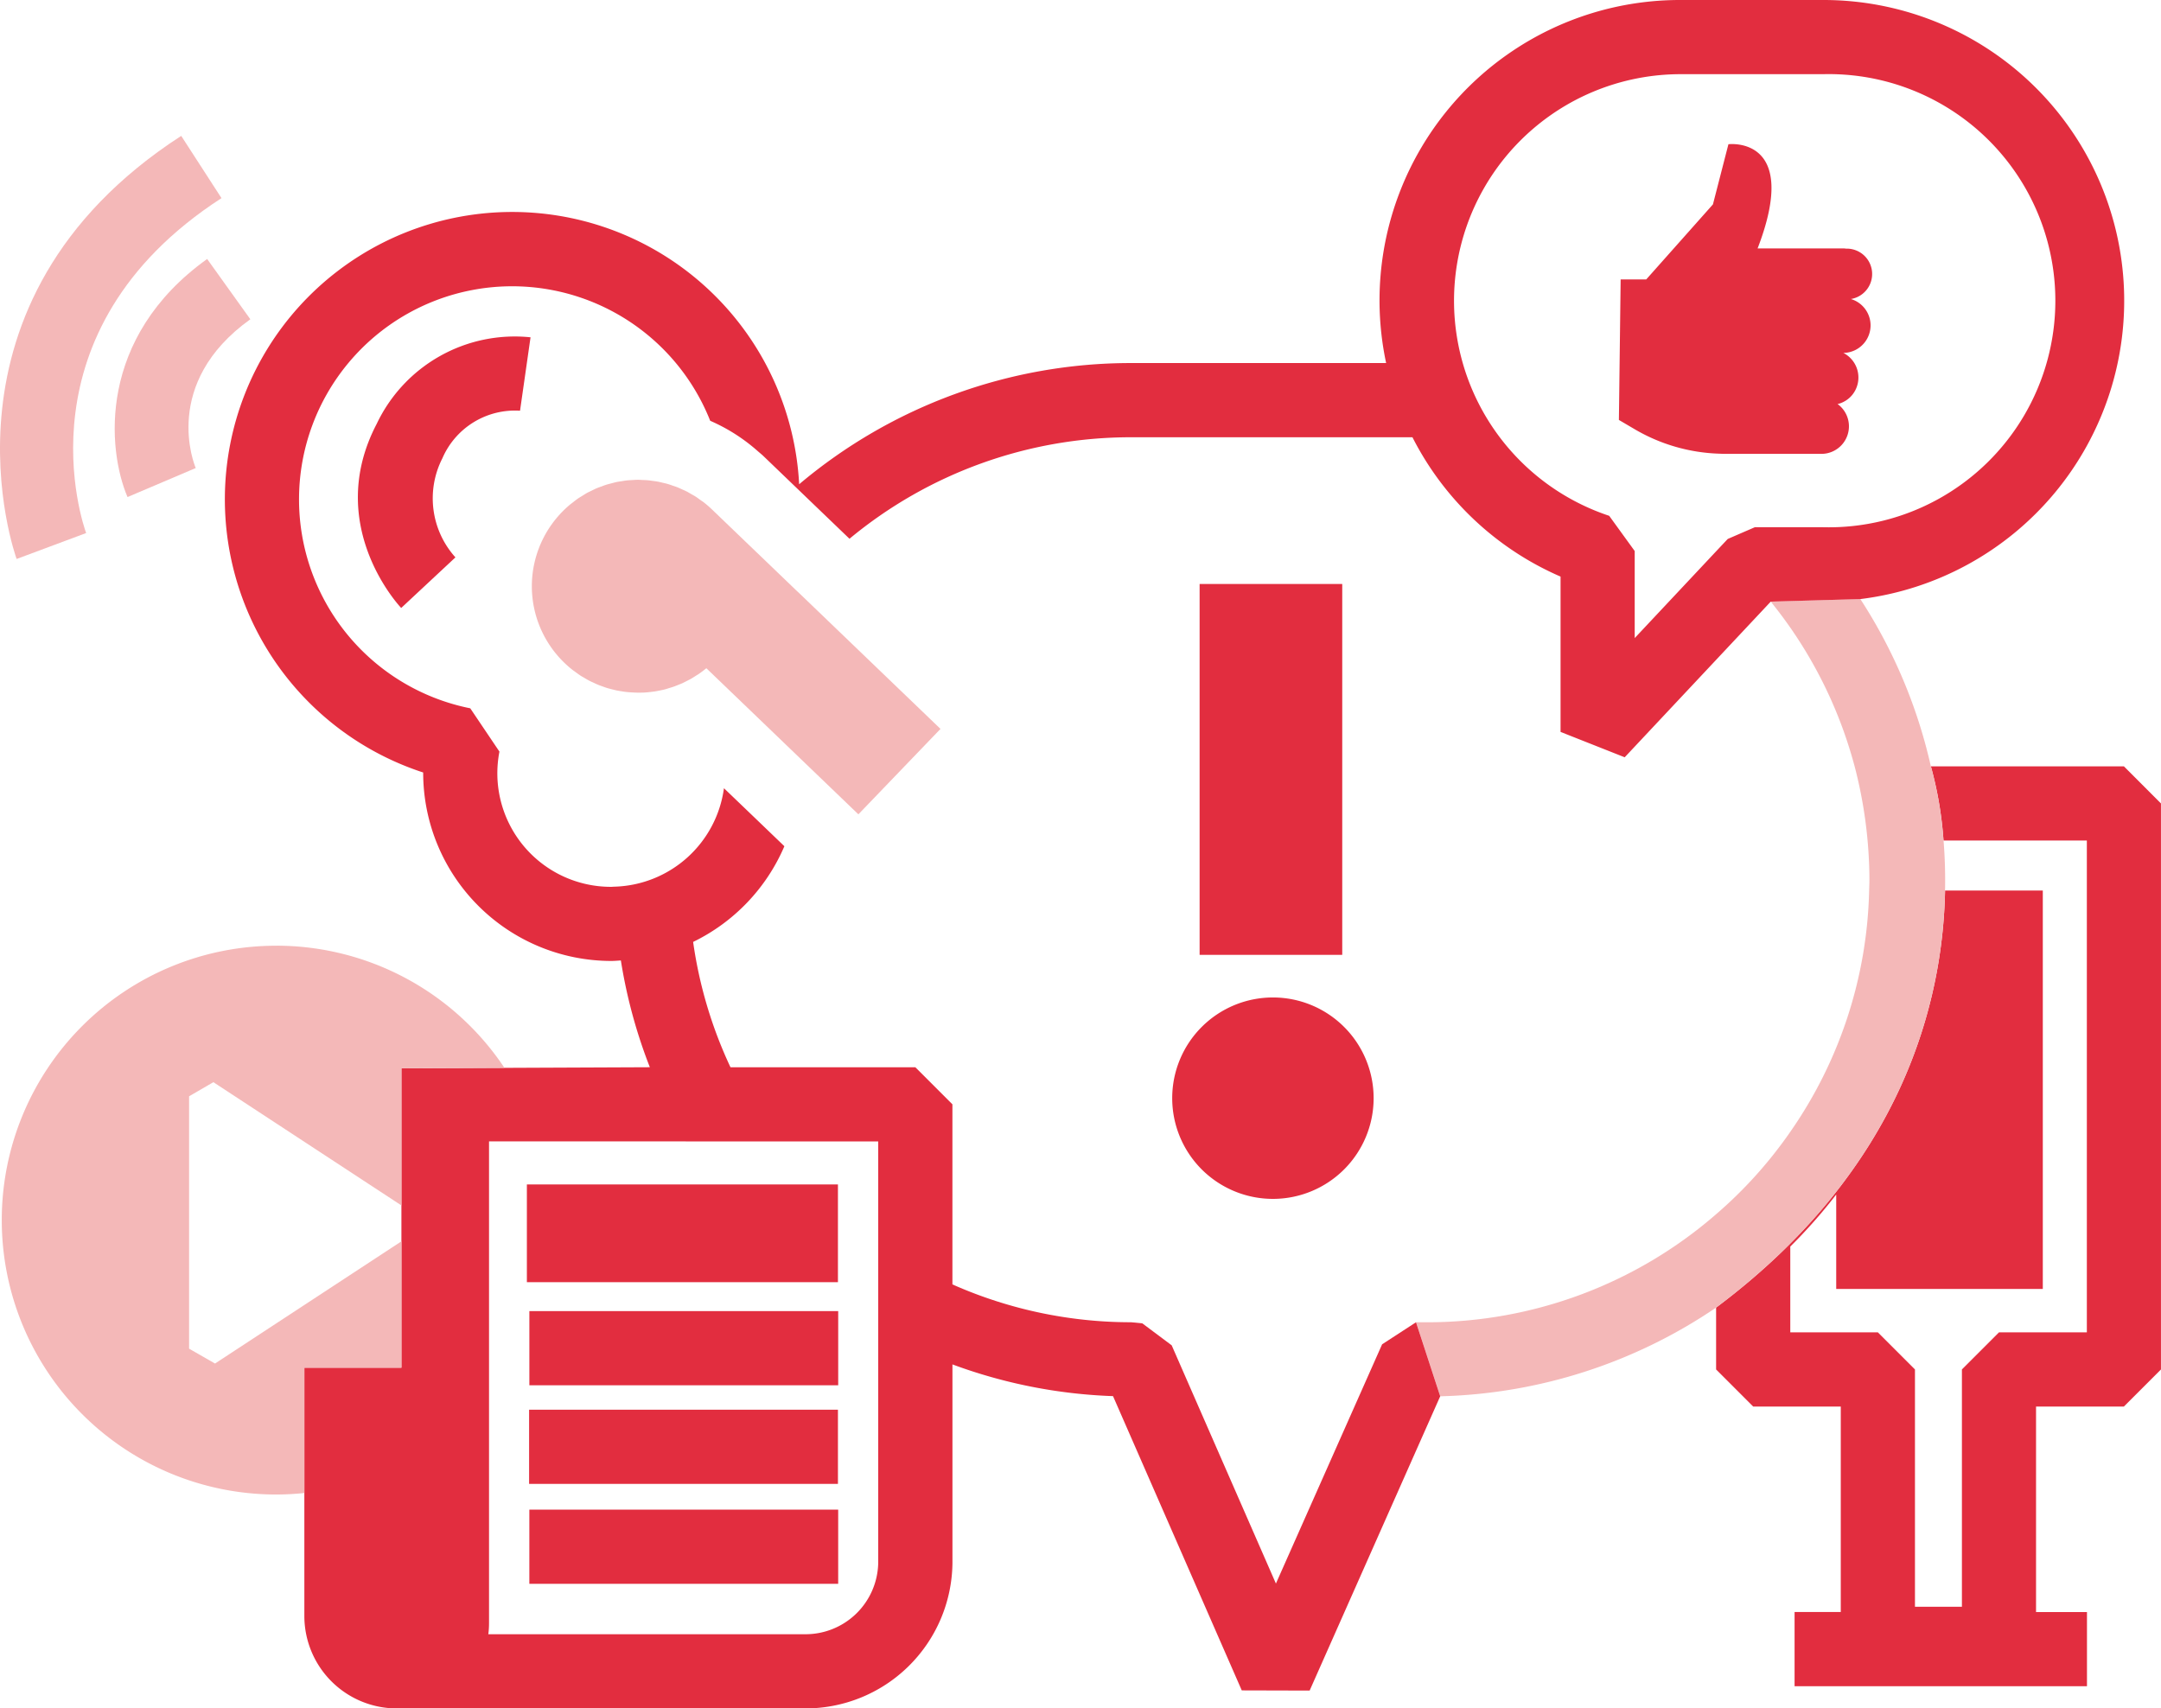
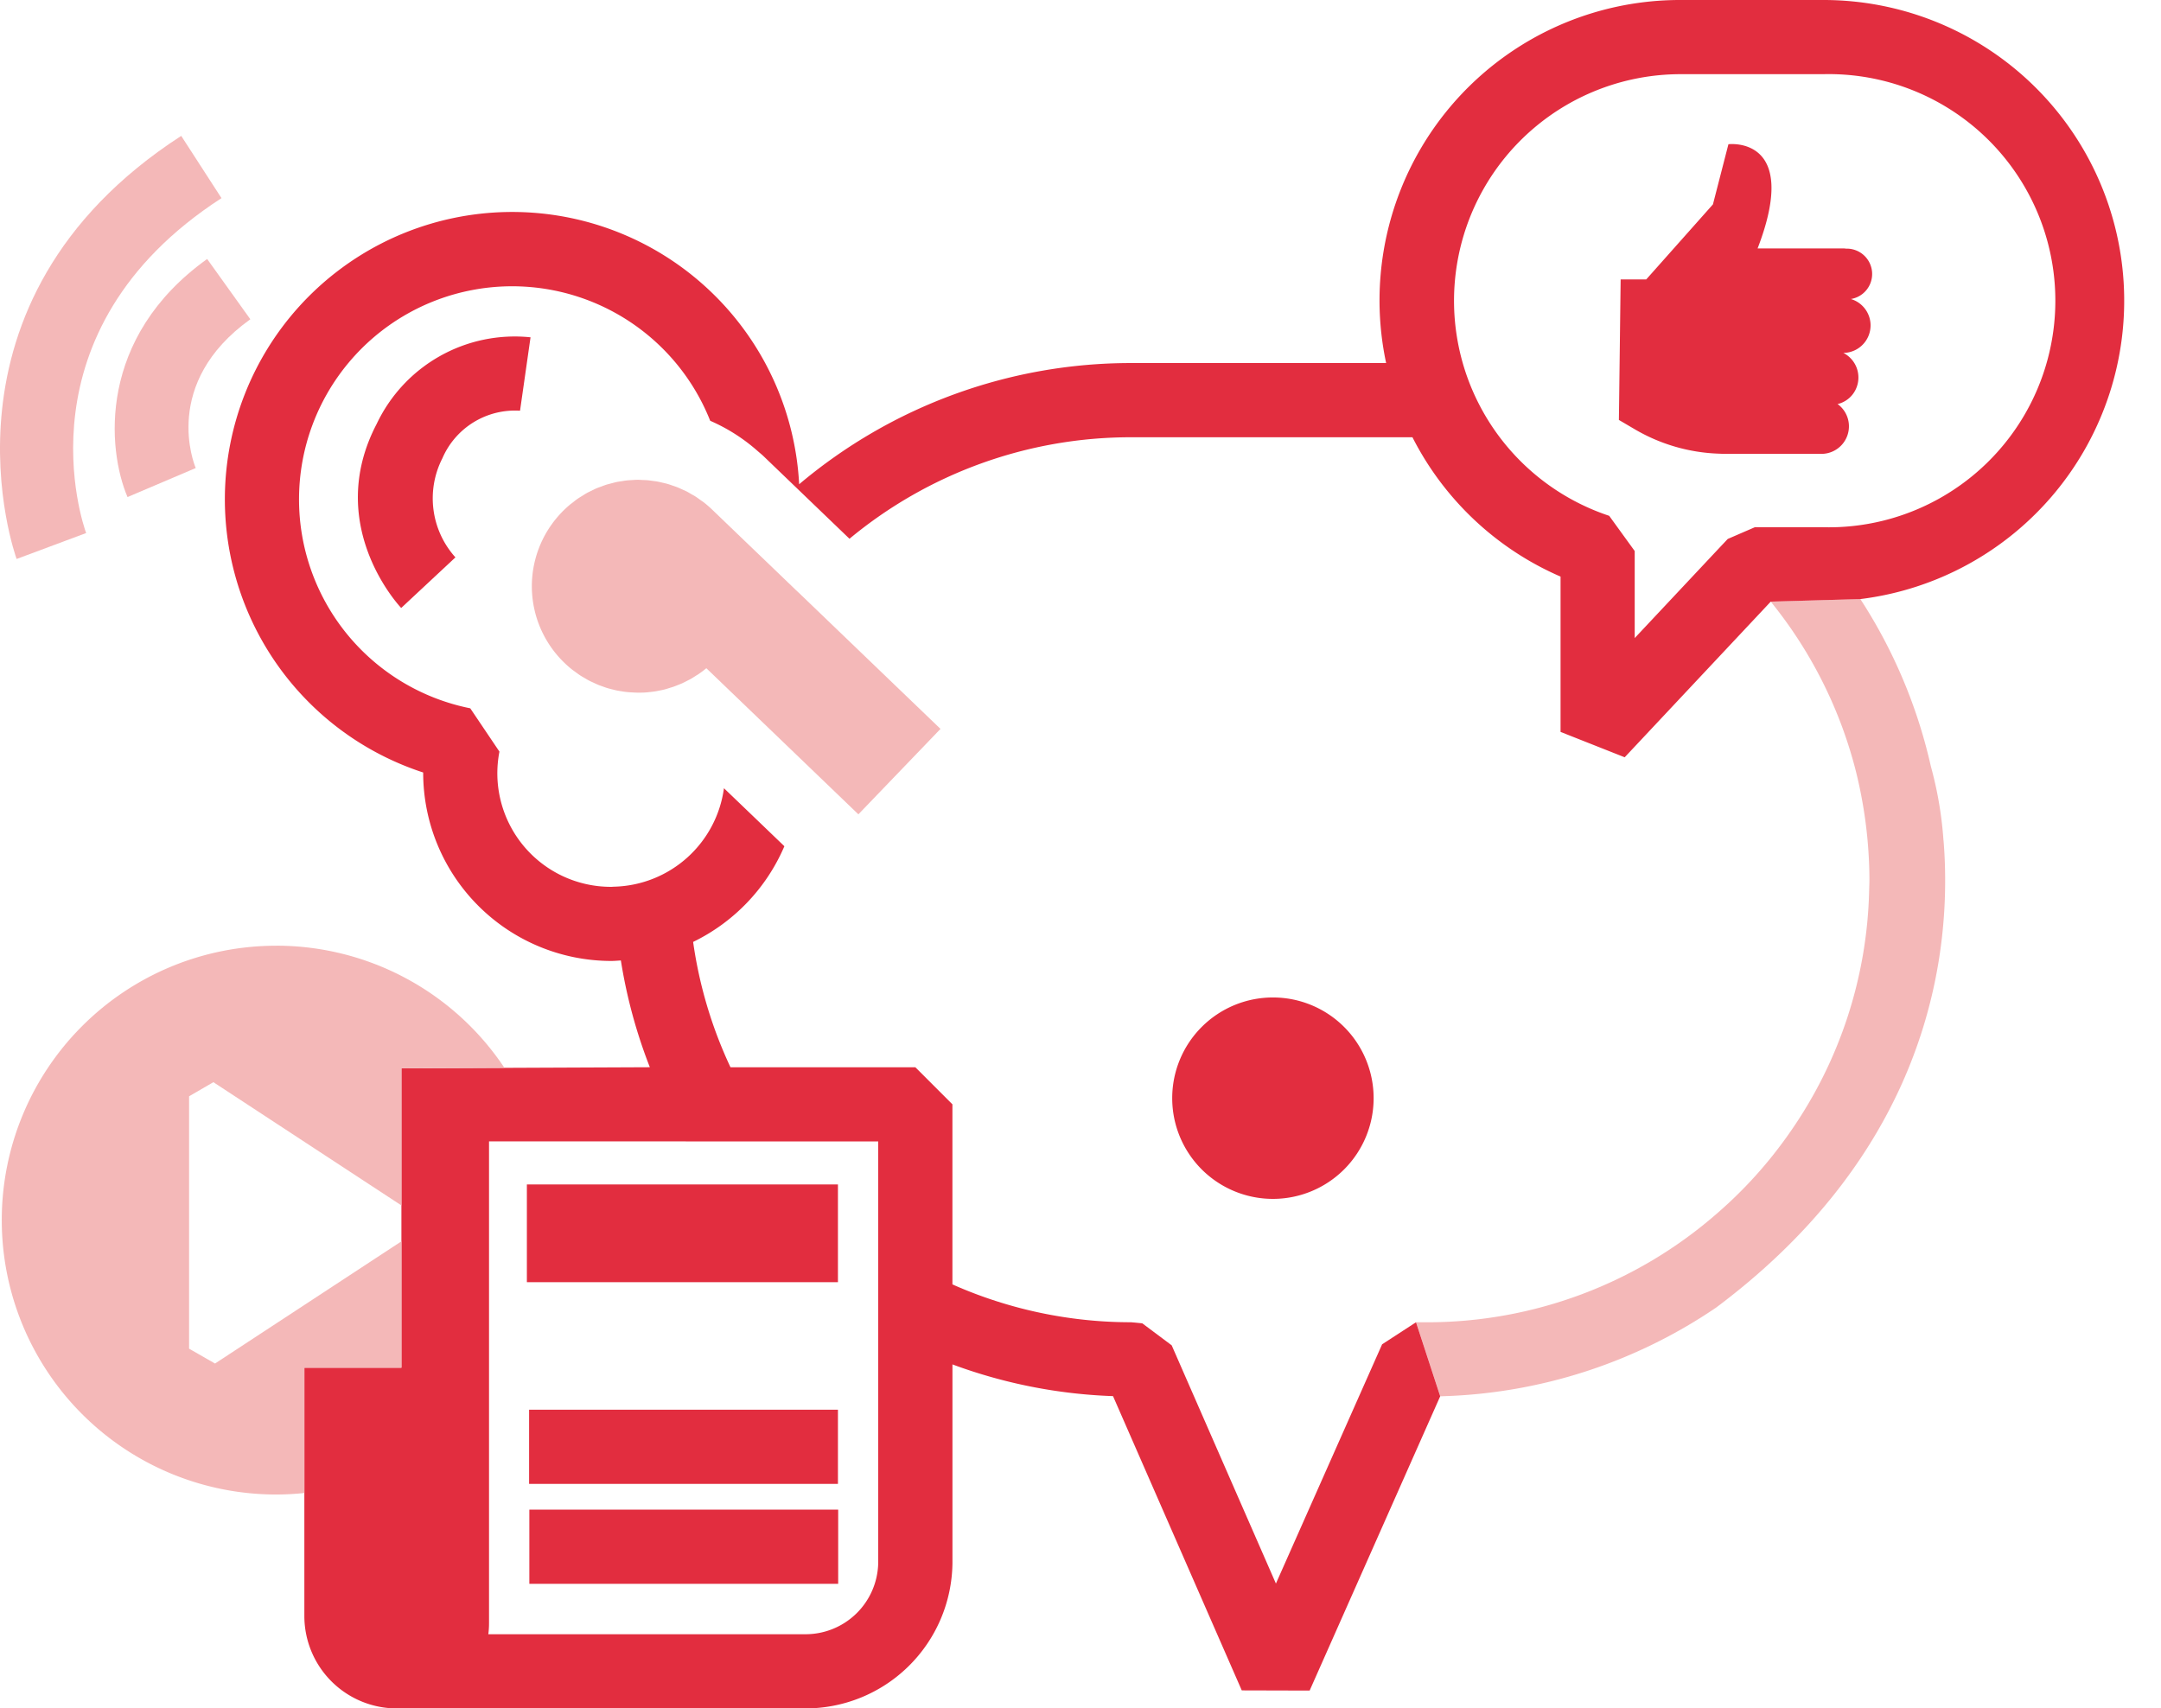
<svg xmlns="http://www.w3.org/2000/svg" id="Group_93" data-name="Group 93" width="144" height="113.845" viewBox="0 0 144 113.845">
  <defs>
    <clipPath id="clip-path">
      <rect id="Rectangle_29" data-name="Rectangle 29" width="144" height="113.845" fill="none" />
    </clipPath>
  </defs>
  <g id="Group_6" data-name="Group 6" clip-path="url(#clip-path)">
-     <path id="Path_35" data-name="Path 35" d="M459.562,193.1H446.7a25.033,25.033,0,0,1,.841,4.943h9.551v32.774h-5.854l-2.471,2.471v15.816h-3.129V233.289l-2.471-2.471h-5.837V225.1a34.733,34.733,0,0,0,3.061-3.468v6.292h13.766V201.375h-6.513c-.143,7.4-2.816,18.487-15.257,27.792v4.123l2.471,2.471h5.837v13.692h-3.079V254.4H457.1v-4.943h-3.394V235.761h5.854l2.471-2.471V195.572Z" transform="translate(-318.033 -142.032)" fill="#e22d3f" />
-     <rect id="Rectangle_26" data-name="Rectangle 26" width="9.504" height="24.714" transform="translate(79.937 38.915)" fill="#e22d3f" />
    <path id="Path_36" data-name="Path 36" d="M302.062,251.331a6.711,6.711,0,1,0,6.711,6.711,6.711,6.711,0,0,0-6.711-6.711" transform="translate(-217.24 -184.862)" fill="#e22d3f" />
    <path id="Path_37" data-name="Path 37" d="M151.65,128.3l-1.794-1.724-.475-.456-1.3-1.247-1.174-1.128-.884-.849a7.1,7.1,0,0,0-.541-.47c-.064-.05-.131-.092-.2-.139-.125-.092-.249-.185-.378-.267-.082-.052-.167-.095-.249-.143-.117-.068-.233-.139-.354-.2-.09-.045-.182-.082-.273-.123-.117-.053-.234-.109-.353-.156-.1-.037-.193-.066-.289-.1-.118-.04-.235-.083-.355-.116-.1-.028-.2-.049-.3-.072-.118-.028-.236-.057-.355-.079-.1-.019-.207-.03-.31-.044-.119-.016-.237-.034-.356-.044s-.21-.011-.314-.015-.19-.013-.285-.013c-.023,0-.047,0-.07,0-.123,0-.246.011-.368.018-.107.007-.214.01-.32.022-.123.013-.245.035-.368.054-.105.017-.211.03-.316.052-.122.025-.243.06-.365.092-.1.027-.2.05-.306.081-.122.038-.241.085-.361.13-.1.036-.2.069-.294.109-.121.051-.238.112-.356.17-.092.045-.186.086-.277.135-.122.067-.239.144-.358.218-.082.052-.167.1-.247.153-.131.09-.257.191-.382.291-.063.05-.13.094-.191.147a7.125,7.125,0,0,0-1.769,2.246q-.156.312-.279.635a7.084,7.084,0,0,0,1.711,7.654q.252.243.522.455c.06.047.124.088.184.133.122.09.243.181.369.262.075.048.153.09.23.135.116.069.231.139.349.2.084.043.17.08.255.119.115.054.23.109.348.157.089.036.181.066.271.1.116.041.231.084.348.119.094.028.189.05.284.074.117.029.233.06.35.083.1.019.194.033.291.049.117.019.234.037.352.049.1.011.2.016.3.023.117.007.234.014.351.016s.216,0,.324,0,.191-.006.287-.012.184-.018.276-.028l.058-.006c.094-.011.188-.021.281-.036.112-.018.223-.041.334-.064.092-.019.184-.036.275-.059.112-.028.223-.062.333-.1.088-.027.177-.051.264-.081.114-.039.225-.085.337-.13.082-.033.165-.063.246-.1.116-.052.23-.112.344-.171.074-.038.149-.073.222-.113.124-.069.244-.147.364-.225.038-.024.076-.045.114-.07l.066-.042c.177-.121.349-.251.517-.39l1.274,1.224.353.34,2.119,2.036,2.452,2.357,3.933,3.78,5.471-5.693-9.392-9.026Z" transform="translate(-98.573 -88.941)" fill="#f4b8b8" />
    <path id="Path_38" data-name="Path 38" d="M145.236,298.445h-12.48v6.513h20.728v-6.513h-8.249Z" transform="translate(-97.647 -219.516)" fill="#e22d3f" />
-     <path id="Path_39" data-name="Path 39" d="M133.379,330.357V335.3h20.579v-4.943H133.379Z" transform="translate(-98.104 -242.988)" fill="#e22d3f" />
    <rect id="Rectangle_27" data-name="Rectangle 27" width="20.58" height="4.943" transform="translate(35.257 93.94)" fill="#e22d3f" />
    <rect id="Rectangle_28" data-name="Rectangle 28" width="20.579" height="4.943" transform="translate(35.274 100.599)" fill="#e22d3f" />
    <path id="Path_40" data-name="Path 40" d="M414.547,56.931c.14.005.279.014.42.014h6.41a1.836,1.836,0,0,0,1.153-3.274c-.021-.017-.045-.027-.066-.043a1.81,1.81,0,0,0,.99-.624,1.84,1.84,0,0,0-.6-2.786,1.834,1.834,0,0,0,.5-3.592,1.69,1.69,0,0,0-.324-3.357,1.131,1.131,0,0,0-.138-.014h-5.754c2.9-7.539-1.944-6.944-1.944-6.944l-1.032,4.008-4.444,5h-1.706l-.1,8.056-.017,1.309,1.069.628a11.842,11.842,0,0,0,5.583,1.619" transform="translate(-300.019 -26.7)" fill="#e22d3f" />
    <path id="Path_41" data-name="Path 41" d="M391.943,167.035a25.058,25.058,0,0,0-.841-4.943,34.234,34.234,0,0,0-4.7-11.15l-5.972.17a29.424,29.424,0,0,1,5.591,10.98c.215.81.392,1.635.538,2.471q.213,1.22.326,2.471c.076.862.122,1.732.122,2.613,0,.241-.013.479-.018.718a29.269,29.269,0,0,1-5.255,16.081,29.06,29.06,0,0,1-4.943,5.491,29.354,29.354,0,0,1-19.272,7.2H356.8l1.612,4.932a34.214,34.214,0,0,0,18.378-5.91c12.441-9.3,15.114-20.389,15.257-27.792a32.875,32.875,0,0,0-.1-3.331" transform="translate(-262.437 -111.023)" fill="#f4b8b8" />
    <path id="Path_42" data-name="Path 42" d="M163.174,0h-9.528a20.019,20.019,0,0,0-19.6,24.193h-16.99a34.27,34.27,0,0,0-22.124,8.077A19.147,19.147,0,1,0,69.879,51.477v.029A12.545,12.545,0,0,0,82.41,64.036c.217,0,.428-.021.642-.033a34.13,34.13,0,0,0,1.931,7.115l-16.554.071V91.144H61.961v16.548a6.16,6.16,0,0,0,6.153,6.153c.124,0,.245-.011.367-.019v.019H95.256a9.792,9.792,0,0,0,9.891-9.666V90.921a34.2,34.2,0,0,0,10.7,2.114l8.579,19.609,4.523.012,8.7-19.611-1.612-4.932-2.259,1.469-7.076,15.943-6.946-15.876L117.8,88.186l-.744-.074a29.309,29.309,0,0,1-11.911-2.522v-12l-2.471-2.471H90.356a29.237,29.237,0,0,1-2.489-8.351,12.6,12.6,0,0,0,6.081-6.377l-1.942-1.866-2.085-2a7.582,7.582,0,0,1-7.283,6.561c-.077,0-.152.011-.229.011a7.567,7.567,0,0,1-7.449-9.011L73.016,47.2a14.2,14.2,0,1,1,15.989-19.16,11.988,11.988,0,0,1,3.167,2.021c.128.113.262.218.385.336l2.152,2.068.235.226,1.542,1.482,1.8,1.729a29.353,29.353,0,0,1,18.772-6.764H135.8a19.98,19.98,0,0,0,9.869,9.285v10.35l4.274,1.691,9.732-10.373,5.972-.17A20.036,20.036,0,0,0,163.174,0M87.379,76.061H100.2v28.117a4.845,4.845,0,0,1-4.948,4.723H74.219a5.53,5.53,0,0,0,.048-.741v-32.1H87.379Zm75.795-40.927h-4.561l-.13.056-1.672.724-.566.6-5.635,6.006v-5.8l-1.7-2.347a15.1,15.1,0,0,1,4.733-29.43h9.528a15.1,15.1,0,1,1,0,30.191" transform="translate(-41.68)" fill="#e22d3f" />
    <path id="Path_43" data-name="Path 43" d="M37.938,69.275l-2.878-4.018c-7.308,5.236-6.667,12.667-5.307,15.865L34.3,79.188c-.1-.229-2.314-5.649,3.636-9.913" transform="translate(-21.256 -47.999)" fill="#f4b8b8" />
    <path id="Path_44" data-name="Path 44" d="M14.76,38.383l-2.685-4.15C-5.062,45.327,1.045,62.259,1.108,62.428L5.74,60.7c-.2-.544-4.713-13.429,9.02-22.319" transform="translate(0 -25.179)" fill="#f4b8b8" />
    <path id="Path_45" data-name="Path 45" d="M93.058,102.858c-.212-.225-5.137-5.578-1.63-12.272a10.18,10.18,0,0,1,10.249-5.765l-.7,4.893a5.267,5.267,0,0,0-5.172,3.165,5.872,5.872,0,0,0,.867,6.607Z" transform="translate(-66.324 -62.344)" fill="#e22d3f" />
    <path id="Path_46" data-name="Path 46" d="M18.732,238.3a18.285,18.285,0,0,0,0,36.57,18.518,18.518,0,0,0,1.879-.1v-8.353h6.467V258l-12.42,8.142-1.729-.991V248.334l1.62-.941,12.529,8.213v-9.137l6.854-.029-.016-.042a18.267,18.267,0,0,0-15.184-8.1" transform="translate(-0.329 -175.279)" fill="#f4b8b8" />
  </g>
</svg>